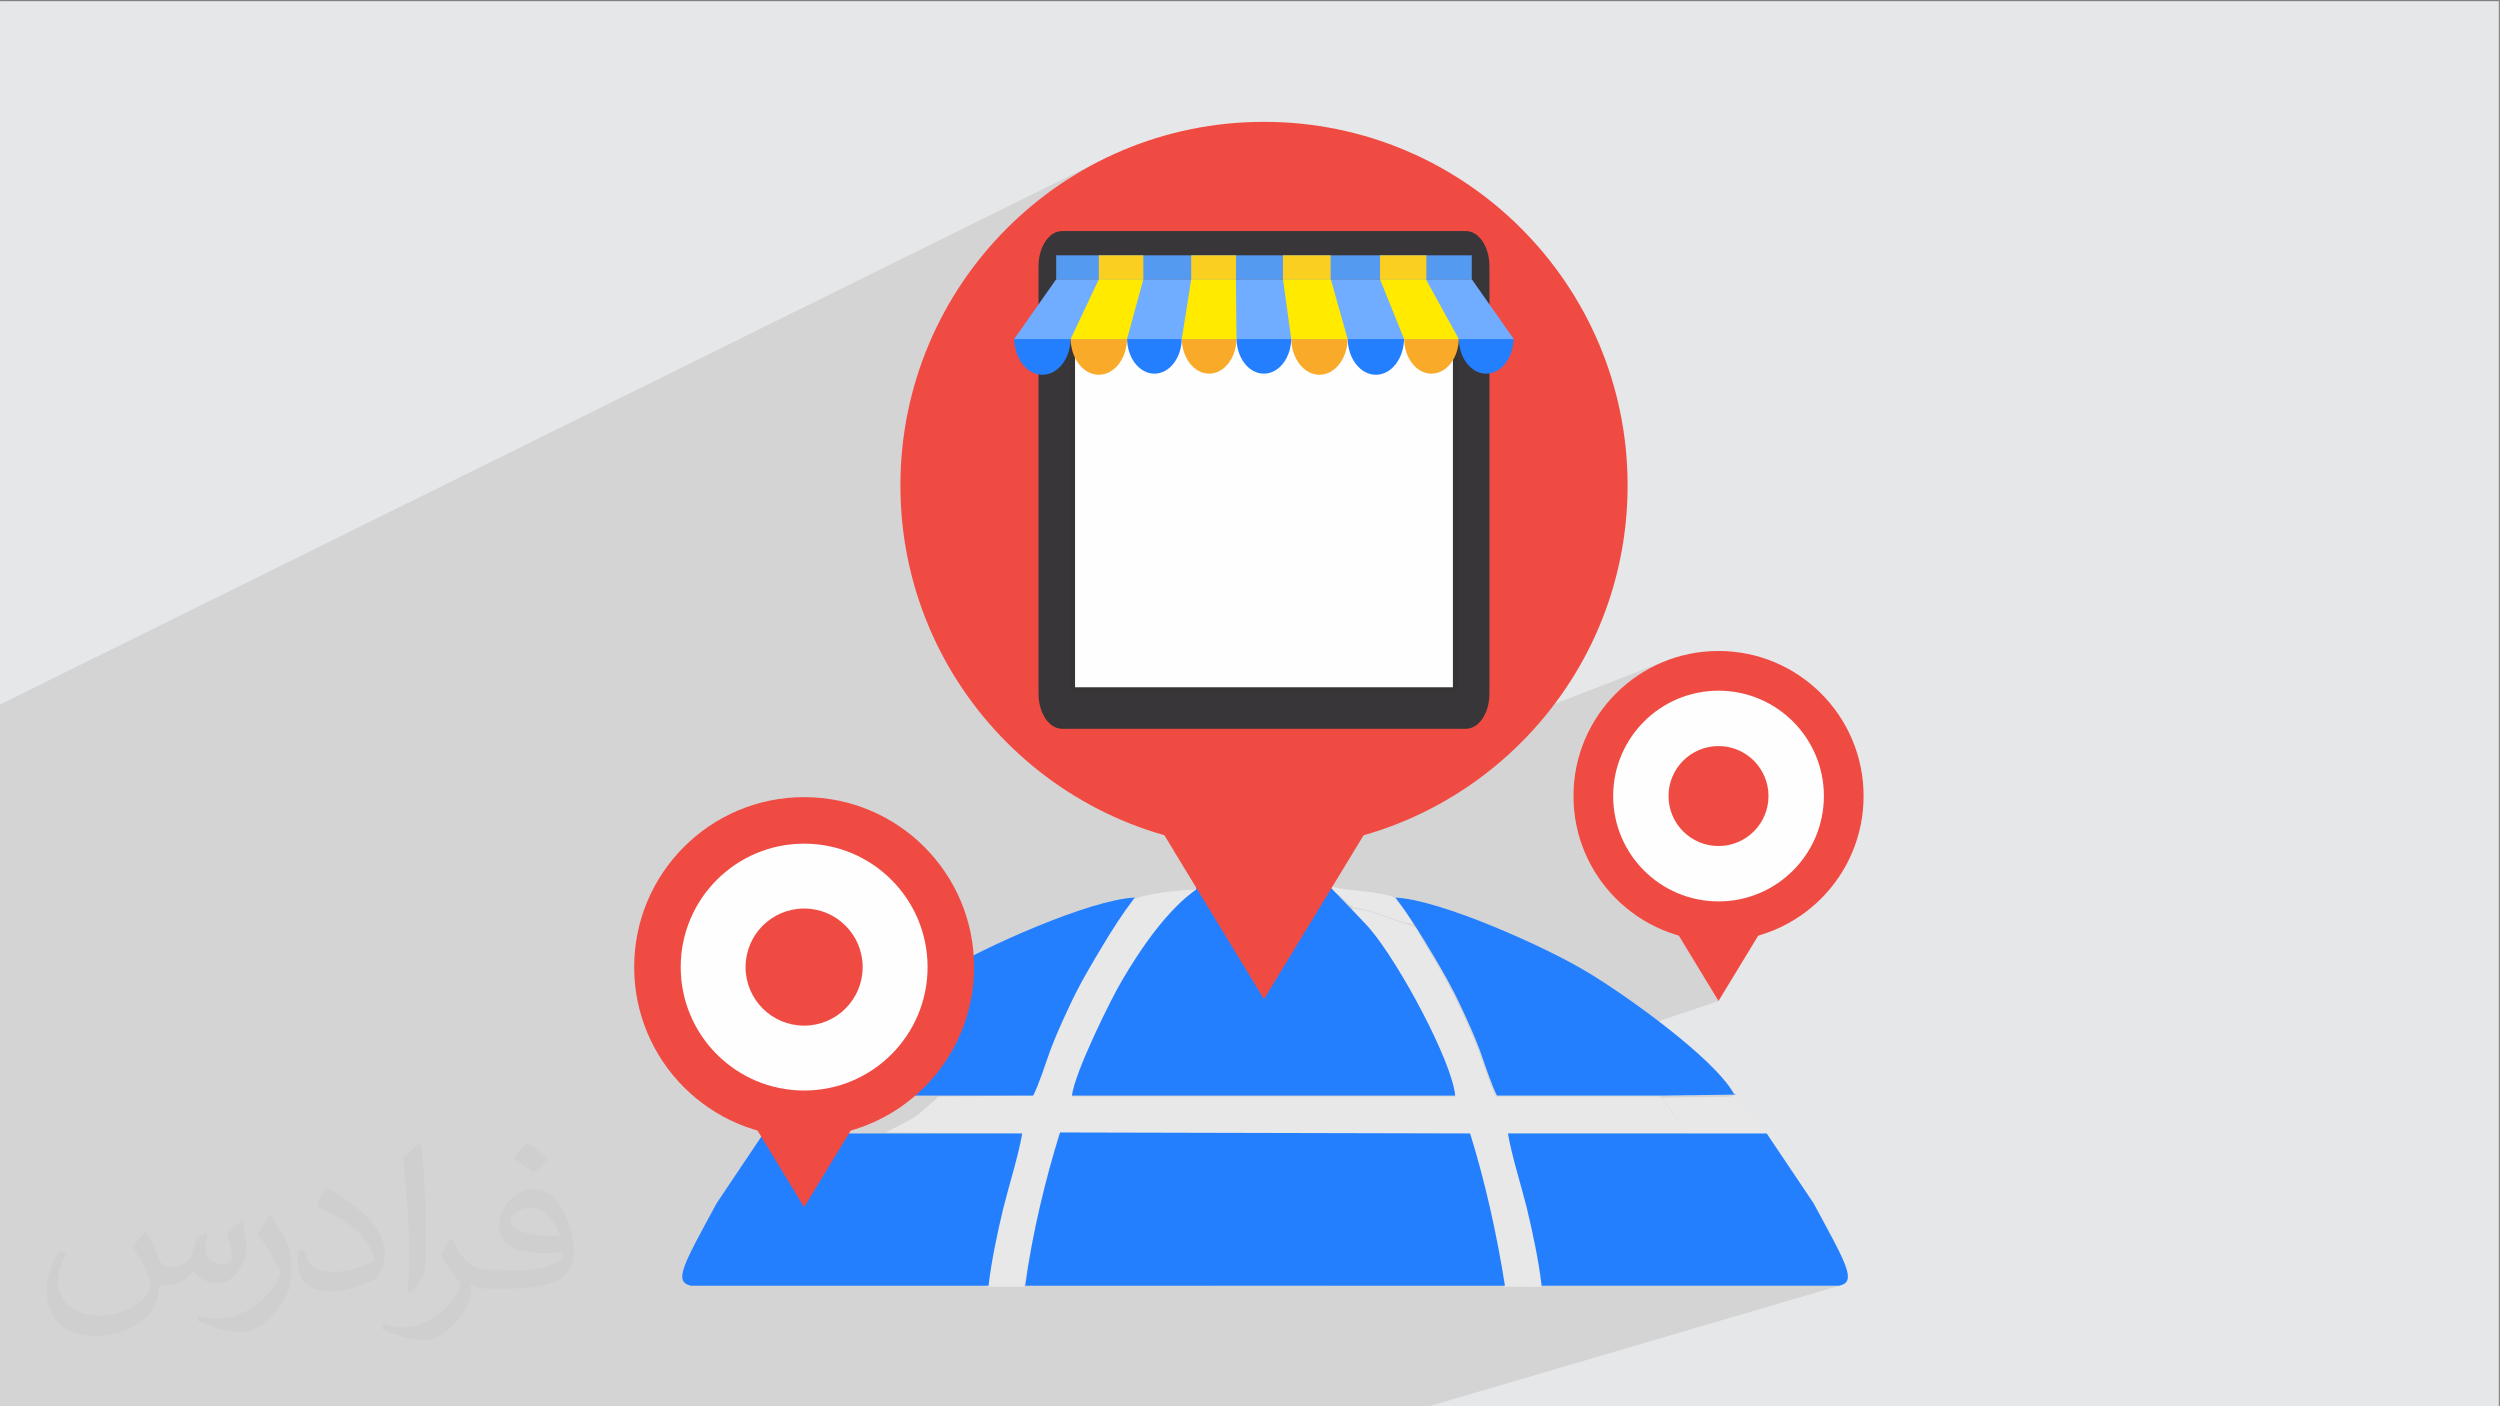
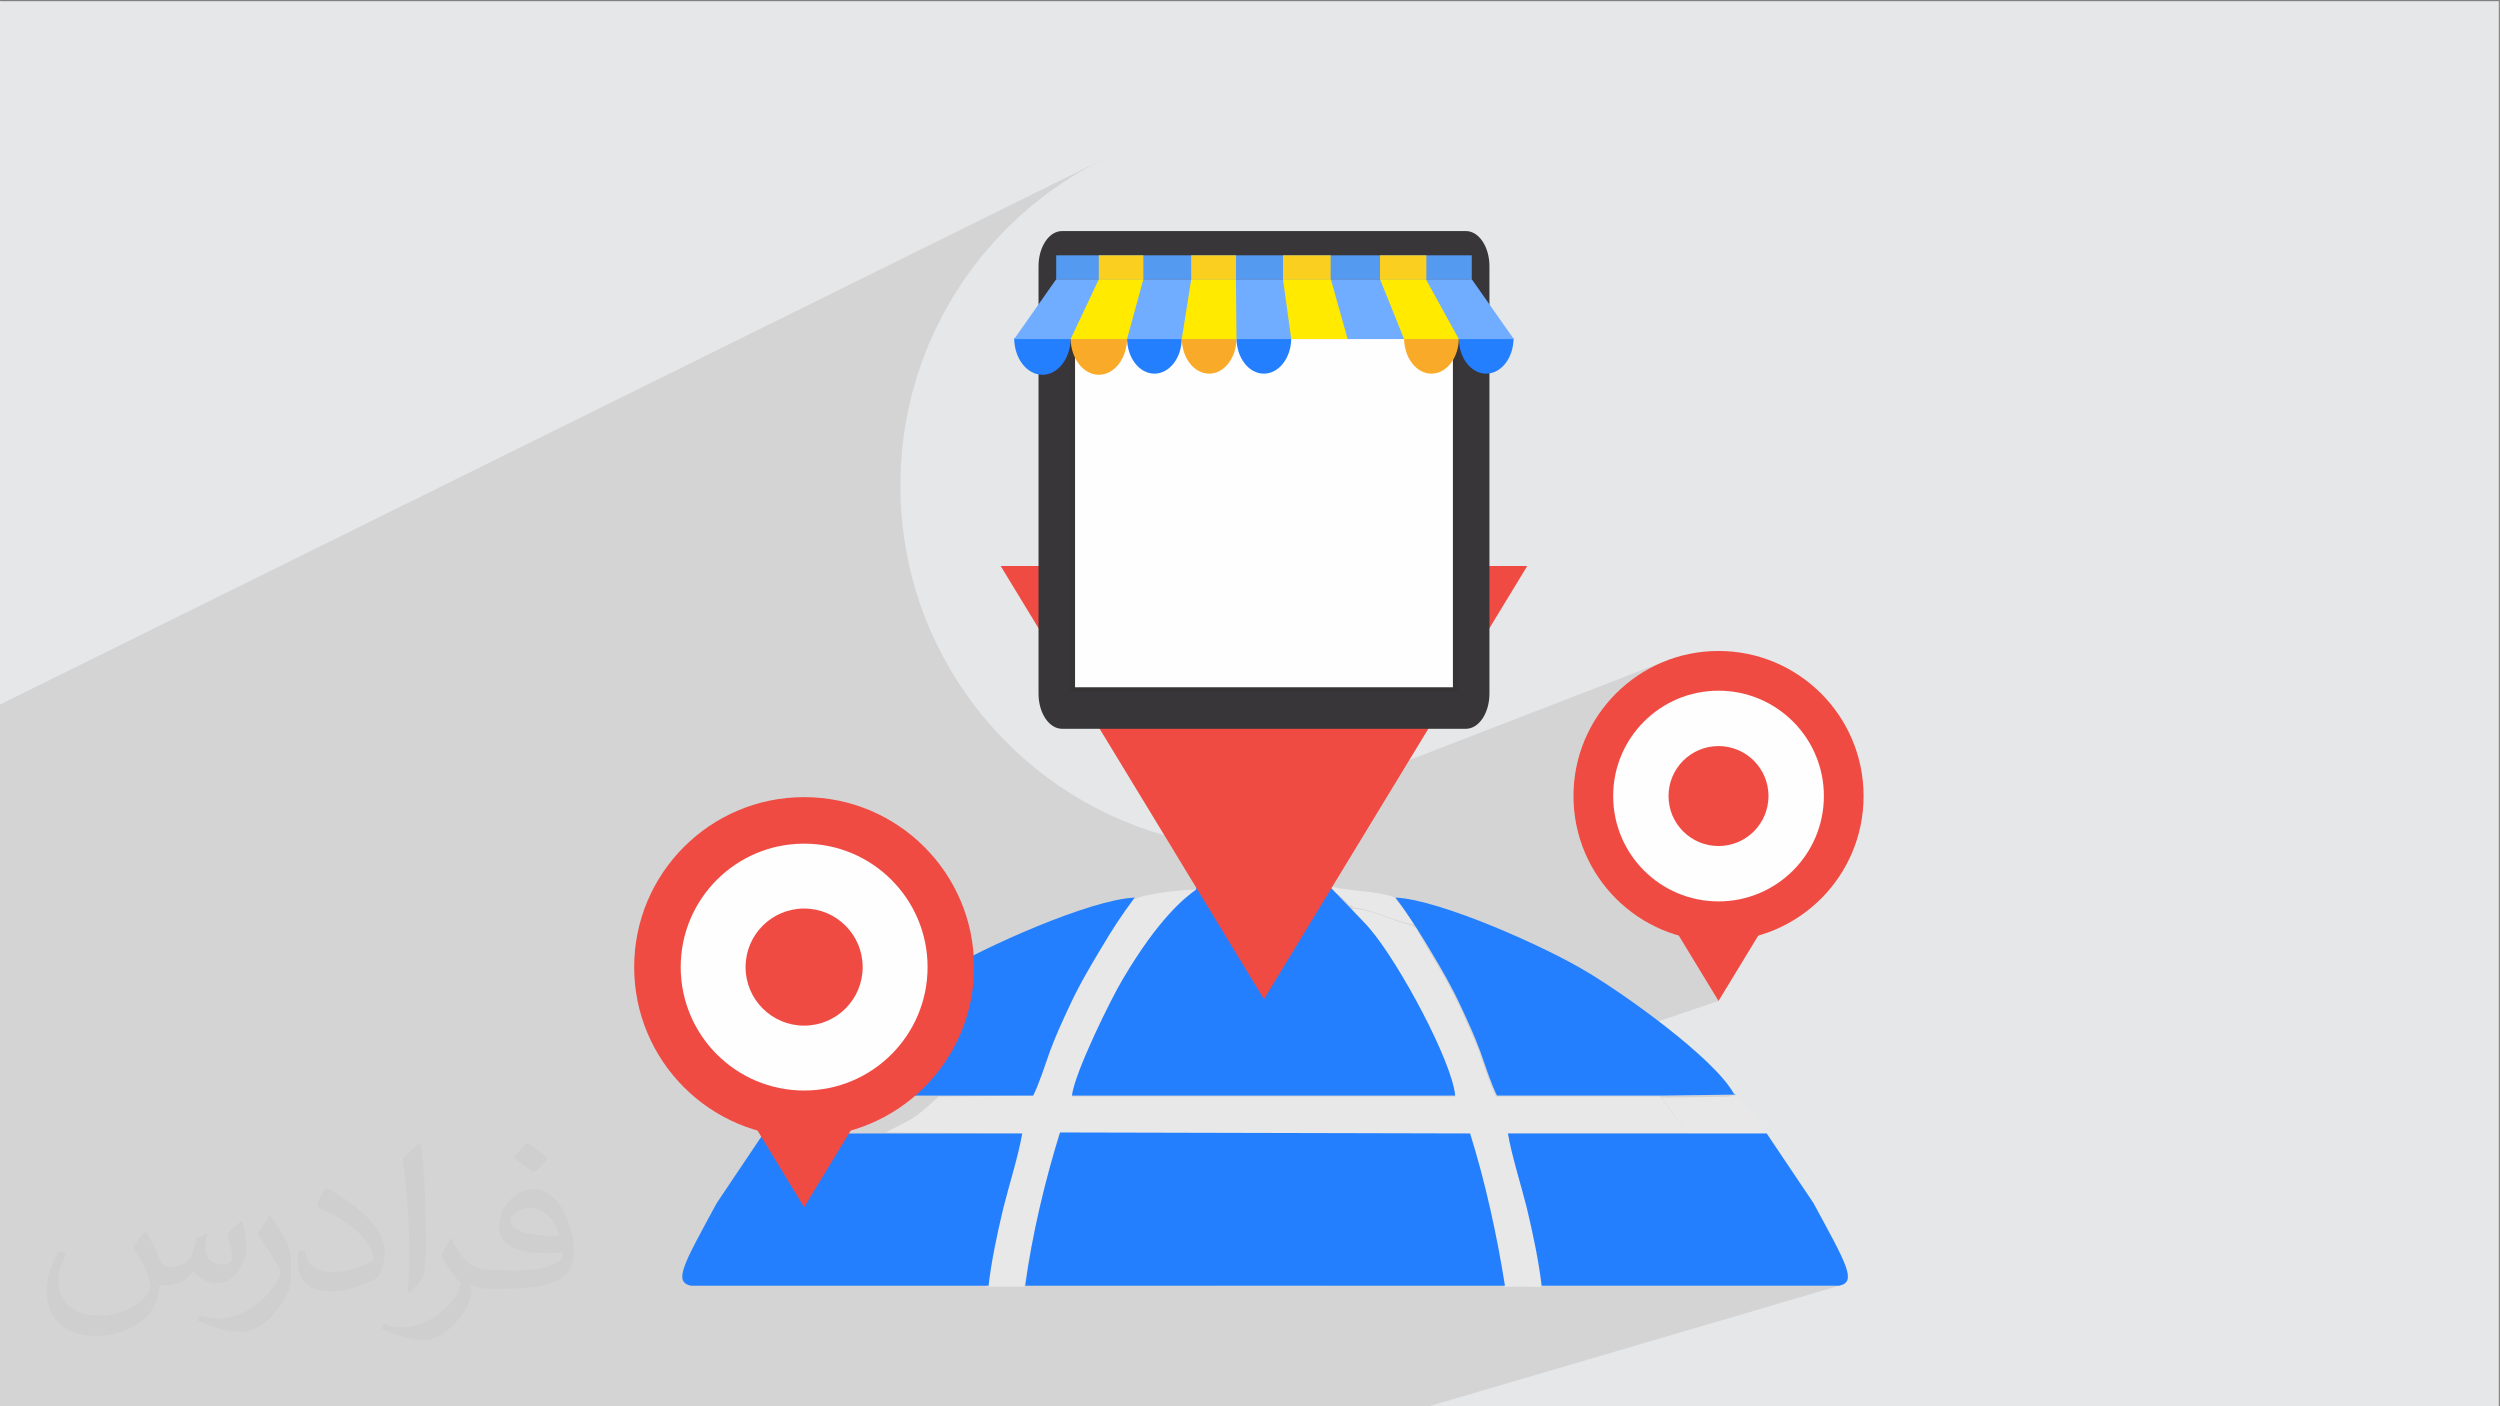
<svg xmlns="http://www.w3.org/2000/svg" xml:space="preserve" width="3.703in" height="2.083in" version="1.1" style="shape-rendering:geometricPrecision; text-rendering:geometricPrecision; image-rendering:optimizeQuality; fill-rule:evenodd; clip-rule:evenodd" viewBox="0 0 3703.33 2083.33">
  <rect x="0" y="0" width="3703.33" height="2083.33" fill="#808080" stroke="none" />
  <defs>
    <style type="text/css">
   
    .str0 {stroke:#373435;stroke-width:6.94;stroke-miterlimit:2.613}
    .fil9 {fill:#FEFEFE}
    .fil4 {fill:#247FFF}
    .fil0 {fill:#E6E7E8}
    .fil3 {fill:#E8E8E9}
    .fil6 {fill:#FEFEFE;fill-rule:nonzero}
    .fil5 {fill:#EF4B43;fill-rule:nonzero}
    .fil7 {fill:#499B8C;fill-rule:nonzero}
    .fil8 {fill:#383638;fill-rule:nonzero}
    .fil11 {fill:#247FFF;fill-rule:nonzero}
    .fil10 {fill:#549AF0;fill-rule:nonzero}
    .fil13 {fill:#70ACFF;fill-rule:nonzero}
    .fil12 {fill:#FAAA29;fill-rule:nonzero}
    .fil15 {fill:#FBCF20;fill-rule:nonzero}
    .fil14 {fill:#FFEA00;fill-rule:nonzero}
    .fil2 {fill:#373435;fill-opacity:0.031}
    .fil1 {fill:#373435;fill-opacity:0.102}
   
  </style>
  </defs>
  <g id="Layer_x0020_1">
    <polygon class="fil0" points="-1.67,1.74 3701.66,1.74 3701.66,2084.93 -1.67,2084.93 " />
    <polygon class="fil1" points="480.84,2084.93 465.26,2084.93 413.94,2084.93 413.06,2084.93 360.98,2084.93 360.97,2084.93 291.25,2084.93 250.17,2084.93 238.27,2084.93 219,2084.93 182.98,2084.93 165.41,2084.93 131.83,2084.93 130.24,2084.93 123.83,2084.93 122.98,2084.93 96.11,2084.93 89.42,2084.93 73.46,2084.93 35.3,2084.93 14.68,2084.93 8.62,2084.93 7.14,2084.93 -1.67,2084.93 -1.67,2084.78 -1.67,2084.04 -1.67,2082.84 -1.67,2073.83 -1.67,2064.06 -1.67,2059.29 -1.67,2004.43 -1.67,2002.78 -1.67,1991.67 -1.67,1991.58 -1.67,1989.52 -1.67,1980.93 -1.67,1975.2 -1.67,1974.78 -1.67,1974.53 -1.67,1967.9 -1.67,1961.83 -1.67,1910.31 -1.67,1810.76 -1.67,1660.42 -1.67,1332.74 -1.67,1044.47 1638.83,233.62 1615.61,245.52 1593.05,258.48 1571.2,272.5 1550.07,287.52 1529.73,303.51 1510.18,320.44 1491.47,338.28 1473.64,356.98 1456.7,376.53 1440.72,396.88 1425.7,418 1411.69,439.85 1398.72,462.41 1386.82,485.64 1376.03,509.5 1366.39,533.96 1357.92,558.99 1350.66,584.55 1344.65,610.61 1339.91,637.14 1336.48,664.1 1334.4,691.46 1333.7,719.18 1334.18,742.15 1335.61,764.89 1337.97,787.35 1341.24,809.54 1345.41,831.41 1350.45,852.97 1356.34,874.19 1363.06,895.04 1370.6,915.52 1378.94,935.59 1388.05,955.25 1397.92,974.47 1408.53,993.24 1419.85,1011.52 1431.88,1029.31 1444.59,1046.59 1457.96,1063.34 1471.97,1079.53 1486.6,1095.15 1501.84,1110.18 1517.66,1124.59 1534.05,1138.38 1550.98,1151.52 1568.44,1163.99 1586.41,1175.77 1604.87,1186.85 1623.8,1197.2 1643.17,1206.81 1662.98,1215.65 1683.2,1223.7 1703.81,1230.96 1724.8,1237.39 1739.08,1260.9 2471.84,977.43 2462.08,981.28 2452.56,985.58 2443.3,990.32 2434.3,995.5 2425.57,1001.09 2417.15,1007.08 2409.03,1013.46 2401.23,1020.22 2393.77,1027.33 2386.65,1034.8 2379.9,1042.59 2373.52,1050.71 2367.53,1059.14 2361.94,1067.86 2356.76,1076.86 2352.02,1086.12 2347.72,1095.64 2343.87,1105.4 2340.49,1115.39 2337.59,1125.58 2335.19,1135.98 2333.3,1146.56 2331.94,1157.32 2331.11,1168.23 2330.83,1179.29 2331.02,1188.46 2331.59,1197.53 2332.53,1206.49 2333.84,1215.34 2335.5,1224.07 2337.51,1232.67 2339.86,1241.13 2342.54,1249.45 2345.55,1257.62 2348.87,1265.63 2352.51,1273.47 2356.45,1281.14 2360.68,1288.63 2365.2,1295.92 2370,1303.02 2375.07,1309.91 2380.4,1316.59 2385.99,1323.06 2391.83,1329.28 2397.91,1335.28 2404.22,1341.03 2410.76,1346.53 2417.51,1351.78 2424.48,1356.75 2431.65,1361.45 2439.01,1365.87 2446.56,1370 2454.3,1373.83 2462.2,1377.36 2470.26,1380.57 2478.48,1383.47 2486.86,1386.04 2507.25,1419.59 2604.61,1386.03 2612.98,1383.46 2507.41,1419.85 2545.74,1482.9 2206.77,1597.33 2207.67,1599.77 2209.3,1604.02 2210.94,1608.17 2212.58,1612.17 2214.23,1616.01 2215.89,1619.66 2217.55,1623.09 2460.82,1623.09 2571.4,1621.61 2479.91,1651.26 2501,1679.11 1797.76,1904.7 1906.3,1904.7 2617.11,1679.11 2617.12,1679.11 1906.31,1904.7 1963.59,1904.7 2266.34,1809.15 2267.61,1814.76 2268.86,1820.41 2270.1,1826.09 2271.32,1831.8 2272.52,1837.53 2273.69,1843.28 2274.82,1849.05 2275.93,1854.83 2277,1860.61 2278.03,1866.39 2279.02,1872.17 2279.97,1877.93 2280.87,1883.67 2281.72,1889.4 2282.51,1895.09 2283.24,1900.76 2265.6,1906.17 2279.1,1906.17 2283.9,1904.7 2615.63,1904.7 2724.74,1904.7 2111.23,2084.93 2008.2,2084.93 1699.5,2084.93 1699.49,2084.93 1699.47,2084.93 1694.94,2084.93 1682.2,2084.93 1646.56,2084.93 1641.83,2084.93 1392.48,2084.93 1338.39,2084.93 1338.39,2084.93 1235.89,2084.93 1235.57,2084.93 1141.37,2084.93 1057.1,2084.93 1049.28,2084.93 1000.01,2084.93 975.2,2084.93 972.38,2084.93 971.22,2084.93 925.06,2084.93 925.04,2084.93 922.28,2084.93 918.26,2084.93 837.96,2084.93 787.96,2084.93 784.05,2084.93 762.28,2084.93 754.65,2084.93 647.62,2084.93 607.61,2084.93 591.55,2084.93 577.41,2084.93 576.66,2084.93 504.58,2084.93 " />
    <path class="fil2" d="M217.02 1826.24c7,11 12,21 16,32 3,7 5,19 21,19 5,0 11,-1 17,-5 7,-3 12,-9 14,-17l6 -21 15 -7 1 1c-2,8 -3,16 -3,21 0,18 15,24 27,24 7,0 13,-4 13,-10 0,-8 -4,-23 -8,-35 7,-7 14,-14 22,-20l1 1c4,15 6,30 6,40 0,10 -4,20 -8,27 -7,14 -20,25 -36,25 -12,0 -25,-6 -34,-17l-1 0c-9,11 -22,20 -43,20l-7 0c-1,14 -4,24 -9,33 -13,25 -50,42 -85.01,42 -49,0 -73.01,-28 -73.01,-66 0,-23 8,-45 19,-60l10 4c-7,14 -12,27 -12,40 0,35 29,52 62,52 31,0 68.01,-19 75.01,-42 -3,-25 -12,-36 -26,-59 4,-7 10,-15 17,-23l1 0 0 0 0 0 2 1 0 0 0 0 0 0 0 0 0.02 -0.01zm564.05 -133.01c10,6 20,14 30,23 -6,8 -12,15 -21,21 -10,-8 -20,-15 -30,-22 7,-8 14,-15 20,-22l0 0 0 0 1 0 0 0 0 0 0 -0zm5 96.01c-17,0 -30,11 -30,19 0,17 33,23 73.01,23 -5,-20 -22,-42 -43,-42zm-37 93.01c22,0 41,-1 55,-4 16,-4 30,-12 30,-18 0,-2 0,-3 -1,-5 -9,1 -19,1 -29,1 -29,0 -52,-7 -61,-23 -2,-5 -4,-10 -4,-16 0,-16 7,-32 19,-42 10,-9 21,-14 33,-14 20,0 37,16 48,42 6,14 11,30 11,51 0,14 -4,25 -12,34 -16,15 -45,21 -90.01,21l-20 0 0 0 -5 0c-11,0 -19,-2 -25,-7l-1 0c0,3 1,5 1,7 0,10 -3,23 -10,33 -20,30 -42,43 -60,43 -19,0 -42,-7 -63,-17l4 -7c7,3 16,5 29,5 34,0 78.01,-33 84.01,-64 -1,-3 -4,-6 -7,-10 -10,-12 -16,-22 -22,-32 5,-10 10,-18 14,-25l2 0c14,29 28,46 57,46l5 0 0 0 21 0 0 0 0 0 -3 1 0 0 0 0 0 0 0 0 -0 -0zm-146.01 31c2,-14 3,-29 3,-43l0 -21c0,-39 -5,-96.01 -9,-133.01 7,-8 17,-17 25,-23l2 1c5,47 7,101.01 7,151.01 0,13 -1,26 -2,35 -1,12 -8,21 -22,35l-3 -1 0 0 0 0 -1 -1 0 0 0 0 0 0 0 0 -0 0zm-151.02 -62.01c1,18 10,33 41,33 20,0 36,-5 55,-14 3,-1 5,-3 5,-5 0,-12 -9,-27 -24,-41 -14,-13 -34,-25 -51,-32 -6,-3 -8,-5 -8,-8 0,-5 7,-16 13,-24l2 0c20,11 43,27 60,44 15,16 25,33 25,51 0,13 -4,26 -11,38 -22,11 -46,20 -70.01,20 -29,0 -48,-14 -48,-45 0,-3 0,-9 1,-16l10 0 0 0 0 0 0 -1 0 0 0 0 0 0 0 0 0 0zm-52 -52l18 29c7,11 13,22 13,41l0 24c0,19 -12,39 -32,60 -15,14 -29,20 -42,20 -19,0 -40,-6 -65,-17l3 -7c8,2 17,4 28,4 36,0 72.01,-26 89.01,-58 2,-4 3,-7 3,-9 0,-4 -2,-8 -4,-11 -9,-17 -19,-33 -30,-47 6,-9 12,-18 18,-27l1 0 0 -2 0 0 0 0 0 0 0 0 0 -0z" />
    <path class="fil3" d="M2502.11 1679.11l4.42 0 110.58 0c-11.8,-19.17 -29.48,-38.34 -45.71,-54.56l-110.58 1.48 41.29 54.55 0 -1.47z" />
    <path class="fil3" d="M2003.77 1344.43c32.44,2.95 60.45,20.64 89.94,25.06 -7.37,-16.22 -19.17,-28.01 -28.01,-39.81 -22.11,-10.32 -84.04,-10.32 -95.83,-17.69 5.9,13.27 5.9,7.37 14.74,14.74 5.89,5.9 2.94,2.95 8.84,8.85 7.37,7.37 1.48,2.95 10.32,7.37l0 1.48z" />
    <path class="fil3" d="M1679.41 1331.17c-5.9,10.32 -16.22,20.64 -23.59,30.96 -7.37,10.32 -14.74,22.11 -23.59,33.91 -30.96,45.71 -54.55,95.83 -75.19,147.44 -10.32,25.06 -19.17,57.5 -29.48,79.61l-137.11 1.47c-11.8,10.32 -22.11,20.64 -36.86,30.96 -11.8,7.37 -28.01,14.74 -41.28,22.11l197.56 1.47c-5.9,33.91 -19.17,75.19 -26.54,110.58 -8.85,36.86 -17.69,78.14 -22.11,116.48l56.03 0c11.8,-75.19 30.96,-156.28 51.6,-227.05l607.44 1.47c22.11,70.77 39.81,150.39 51.6,225.58l56.03 0c-4.42,-36.86 -13.27,-79.62 -22.11,-116.48 -8.85,-35.39 -22.11,-76.67 -28.01,-110.58l266.86 0 -41.28 -54.55 -243.27 0c-8.85,-17.69 -17.69,-45.71 -25.06,-66.35 -8.85,-22.11 -17.69,-42.76 -28.01,-64.87 -23.59,-51.6 -54.55,-95.83 -64.87,-117.95 -4.43,-2.95 -4.43,-1.48 -5.9,-4.42 -29.48,-5.9 -57.5,-23.59 -89.94,-25.06 7.37,13.27 16.22,17.69 26.54,30.96 42.76,53.08 122.37,197.57 126.8,247.7l-567.63 0c2.95,-32.43 58.98,-145.96 75.19,-172.5 53.08,-91.41 56.02,-76.67 110.58,-134.17 -23.59,0 -78.14,5.9 -94.36,14.74l-0.02 -1.46z" />
    <path class="fil4" d="M1517.23 1904.7l712.12 0c-11.8,-75.19 -29.48,-154.81 -51.61,-225.58l-607.44 -1.47c-22.11,70.77 -41.28,150.38 -51.6,227.05l-1.48 0zm604.44 -491.94c13.13,22.02 29.2,49.35 42.8,79.11 10.32,22.11 19.17,41.28 28.01,64.87 7.37,20.64 16.22,48.66 25.06,66.35l243.27 0 110.58 -1.47 -2.95 -1.47c-29.48,-53.08 -162.18,-147.44 -216.73,-179.88 -60.45,-36.86 -218.2,-107.63 -284.55,-110.58 21.19,28.25 36.13,52.25 54.5,83.07zm-151.81 -99.29l-19.17 0c-4.42,13.27 -67.02,29.78 -74.41,40.1 -20.64,29.49 -13.27,50.12 -22.12,11.79l-58.28 -51.89c-5.9,0 -16.22,-1.47 -22.11,2.95 -18.94,13.28 -57.5,44.23 -110.58,134.17 -16.22,26.54 -72.24,140.06 -75.19,172.5l567.63 0c-4.42,-50.13 -82.56,-196.09 -126.8,-247.69 -4.71,-6.06 -58.72,-61.34 -58.98,-61.93zm314.04 591.22l331.73 0 109.11 0c26.54,-5.9 10.32,-32.43 -38.33,-122.37l-69.3 -103.21 -112.06 0 -4.42 0 -266.86 0c5.9,33.91 19.17,75.19 28.01,110.58 8.85,36.86 17.69,78.14 22.11,116.48l0 -1.47z" />
    <g id="_2145418549712">
      <path class="fil5" d="M2760.64 1179.29c0,118.69 -96.22,214.91 -214.91,214.91 -118.69,0 -214.9,-96.22 -214.9,-214.91 0,-118.69 96.21,-214.91 214.9,-214.91 118.68,0 214.91,96.22 214.91,214.91z" />
      <polygon class="fil5" points="2545.73,1226.91 2390.14,1226.91 2545.73,1482.9 2701.32,1226.91 " />
      <path class="fil6" d="M2701.83 1179.29c0,86.2 -69.87,156.08 -156.09,156.08 -86.2,0 -156.07,-69.88 -156.07,-156.08 0,-86.2 69.87,-156.08 156.07,-156.08 86.22,0 156.09,69.88 156.09,156.08z" />
      <path class="fil5" d="M2619.77 1179.29c0,40.89 -33.14,74.04 -74.04,74.04 -40.89,0 -74.04,-33.15 -74.04,-74.04 0,-40.89 33.15,-74.04 74.04,-74.04 40.9,0 74.04,33.15 74.04,74.04z" />
    </g>
    <path class="fil4" d="M1630.78 1405.36c-13.81,23.17 -32.05,53.31 -47.22,86.51 -10.32,22.11 -19.17,41.28 -28.01,64.87 -7.37,20.64 -16.22,48.66 -25.06,66.35l-243.28 0 -110.58 -1.47 2.95 -1.47c29.48,-53.08 162.18,-147.44 216.73,-179.88 60.45,-36.86 218.2,-107.63 284.55,-110.58 -19.64,26.19 -33.35,47.62 -50.08,75.67zm-166.65 499.33l-331.73 0 -109.11 0c-26.54,-5.9 -10.32,-32.43 38.34,-122.37l69.3 -103.21 112.05 0 4.43 0 266.86 0c-5.9,33.91 -19.17,75.19 -28.01,110.58 -8.85,36.86 -17.69,78.14 -22.11,116.48l-0.01 -1.47z" />
    <g id="_2145418550528">
      <path class="fil5" d="M1442.91 1432.68c0,139.05 -112.74,251.78 -251.78,251.78 -139.05,0 -251.77,-112.73 -251.77,-251.78 0,-139.05 112.72,-251.78 251.77,-251.78 139.05,0 251.78,112.72 251.78,251.78z" />
      <polygon class="fil5" points="1191.13,1488.46 1008.84,1488.46 1191.13,1788.38 1373.42,1488.46 " />
      <path class="fil6" d="M1374.01 1432.68c0,100.99 -81.85,182.86 -182.87,182.86 -100.98,0 -182.85,-81.87 -182.85,-182.86 0,-100.99 81.86,-182.86 182.85,-182.86 101.01,0 182.87,81.87 182.87,182.86z" />
      <path class="fil5" d="M1277.87 1432.68c0,47.91 -38.83,86.74 -86.75,86.74 -47.9,0 -86.74,-38.84 -86.74,-86.74 0,-47.91 38.84,-86.75 86.74,-86.75 47.92,0 86.75,38.84 86.75,86.75z" />
    </g>
    <rect class="fil4" x="1772.05" y="1312.61" width="189.8" height="191.18" />
-     <path class="fil5" d="M2411.06 719.18c0,297.49 -241.2,538.68 -538.69,538.68 -297.5,0 -538.66,-241.19 -538.66,-538.68 0,-297.5 241.16,-538.68 538.66,-538.68 297.49,0 538.69,241.17 538.69,538.68z" />
    <polygon class="fil5" points="1872.37,838.53 1482.36,838.53 1872.37,1480.19 2262.37,838.53 " />
-     <path class="fil3" d="M1642.98 821.36c0,45.91 -13.5,75.62 39.16,75.62 37.81,0 76.98,0 114.79,0 0,-299.34 152.6,-334.23 152.6,-1.35 37.81,0 76.97,0 114.79,0 20.25,0 33.76,0 37.81,-18.91 1.75,-368.74 -459.15,-476.59 -459.15,-55.37z" />
    <path class="fil7" d="M2174.13 683.98c0,14.72 -9.19,26.66 -20.54,26.66 -11.34,0 -20.54,-11.93 -20.54,-26.66 0,-14.72 9.19,-26.66 20.54,-26.66 11.34,0 20.54,11.93 20.54,26.66z" />
    <path class="fil8" d="M2171.52 342.3l-598.28 0c-19.26,0 -34.85,23.31 -34.85,52.05l0 633.25c0,28.73 15.59,52.04 34.85,52.04l598.28 0c19.25,0 34.86,-23.31 34.86,-52.04l0 -633.25c0,-28.74 -15.61,-52.05 -34.86,-52.05z" />
    <rect class="fil9 str0" x="1589.01" y="461.41" width="566.73" height="560.2" />
    <polygon class="fil10" points="1564.56,413.76 2180.21,413.76 2180.21,378.24 1564.56,378.24 " />
-     <path class="fil11" d="M2038.13 555.2c23.08,0 41.79,-24.29 41.79,-54.26l-83.58 0c0,29.96 18.7,54.26 41.79,54.26z" />
-     <path class="fil12" d="M2120.47 553.56c22.38,0 40.54,-23.56 40.54,-52.62l-81.08 0c0,29.06 18.15,52.62 40.54,52.62z" />
+     <path class="fil12" d="M2120.47 553.56c22.38,0 40.54,-23.56 40.54,-52.62l-81.08 0c0,29.06 18.15,52.62 40.54,52.62" />
    <path class="fil11" d="M2201.55 553.56c22.39,0 40.54,-23.56 40.54,-52.62l-81.09 0c0,29.06 18.15,52.62 40.54,52.62z" />
    <path class="fil11" d="M1544.14 555.2c23.07,0 41.79,-24.29 41.79,-54.26l-83.59 0c0,29.96 18.72,54.26 41.8,54.26z" />
    <path class="fil12" d="M1627.72 555.2c23.08,0 41.8,-24.29 41.8,-54.26l-83.59 0c0,29.96 18.71,54.26 41.8,54.26z" />
    <path class="fil11" d="M1710.05 553.56c22.39,0 40.54,-23.56 40.54,-52.62l-81.07 0c0,29.06 18.15,52.62 40.54,52.62z" />
-     <path class="fil12" d="M1954.55 555.2c23.07,0 41.79,-24.29 41.79,-54.26l-83.59 0c0,29.96 18.71,54.26 41.8,54.26z" />
    <path class="fil12" d="M1791.13 553.56c22.39,0 40.54,-23.56 40.54,-52.62l-81.09 0c0,29.06 18.15,52.62 40.55,52.62z" />
    <path class="fil11" d="M1872.21 553.56c22.39,0 40.54,-23.56 40.54,-52.62l-81.08 0c0,29.06 18.15,52.62 40.54,52.62z" />
    <polygon class="fil13" points="2242.43,502.27 1502.33,502.27 1564.5,413.76 2180.26,413.76 " />
    <polygon class="fil14" points="1585.92,502.27 1627.71,413.76 1693.66,413.76 1669.51,502.27 " />
    <polygon class="fil14" points="1750.58,502.27 1764.57,413.76 1830.82,413.76 1831.67,502.27 " />
    <polygon class="fil14" points="1912.75,502.27 1900.56,413.76 1971.45,413.76 1996.33,502.27 " />
    <polygon class="fil14" points="2079.92,502.27 2044.3,413.76 2112.29,413.76 2161,502.27 " />
    <polygon class="fil15" points="1627.71,413.76 1693.66,413.76 1693.66,378.24 1627.71,378.24 " />
    <polygon class="fil15" points="1764.57,413.76 1830.94,413.76 1830.94,378.24 1764.57,378.24 " />
    <polygon class="fil15" points="1900.56,413.76 1971.13,413.76 1971.13,378.24 1900.56,378.24 " />
    <polygon class="fil15" points="2044.3,413.76 2112.94,413.76 2112.94,378.24 2044.3,378.24 " />
  </g>
</svg>